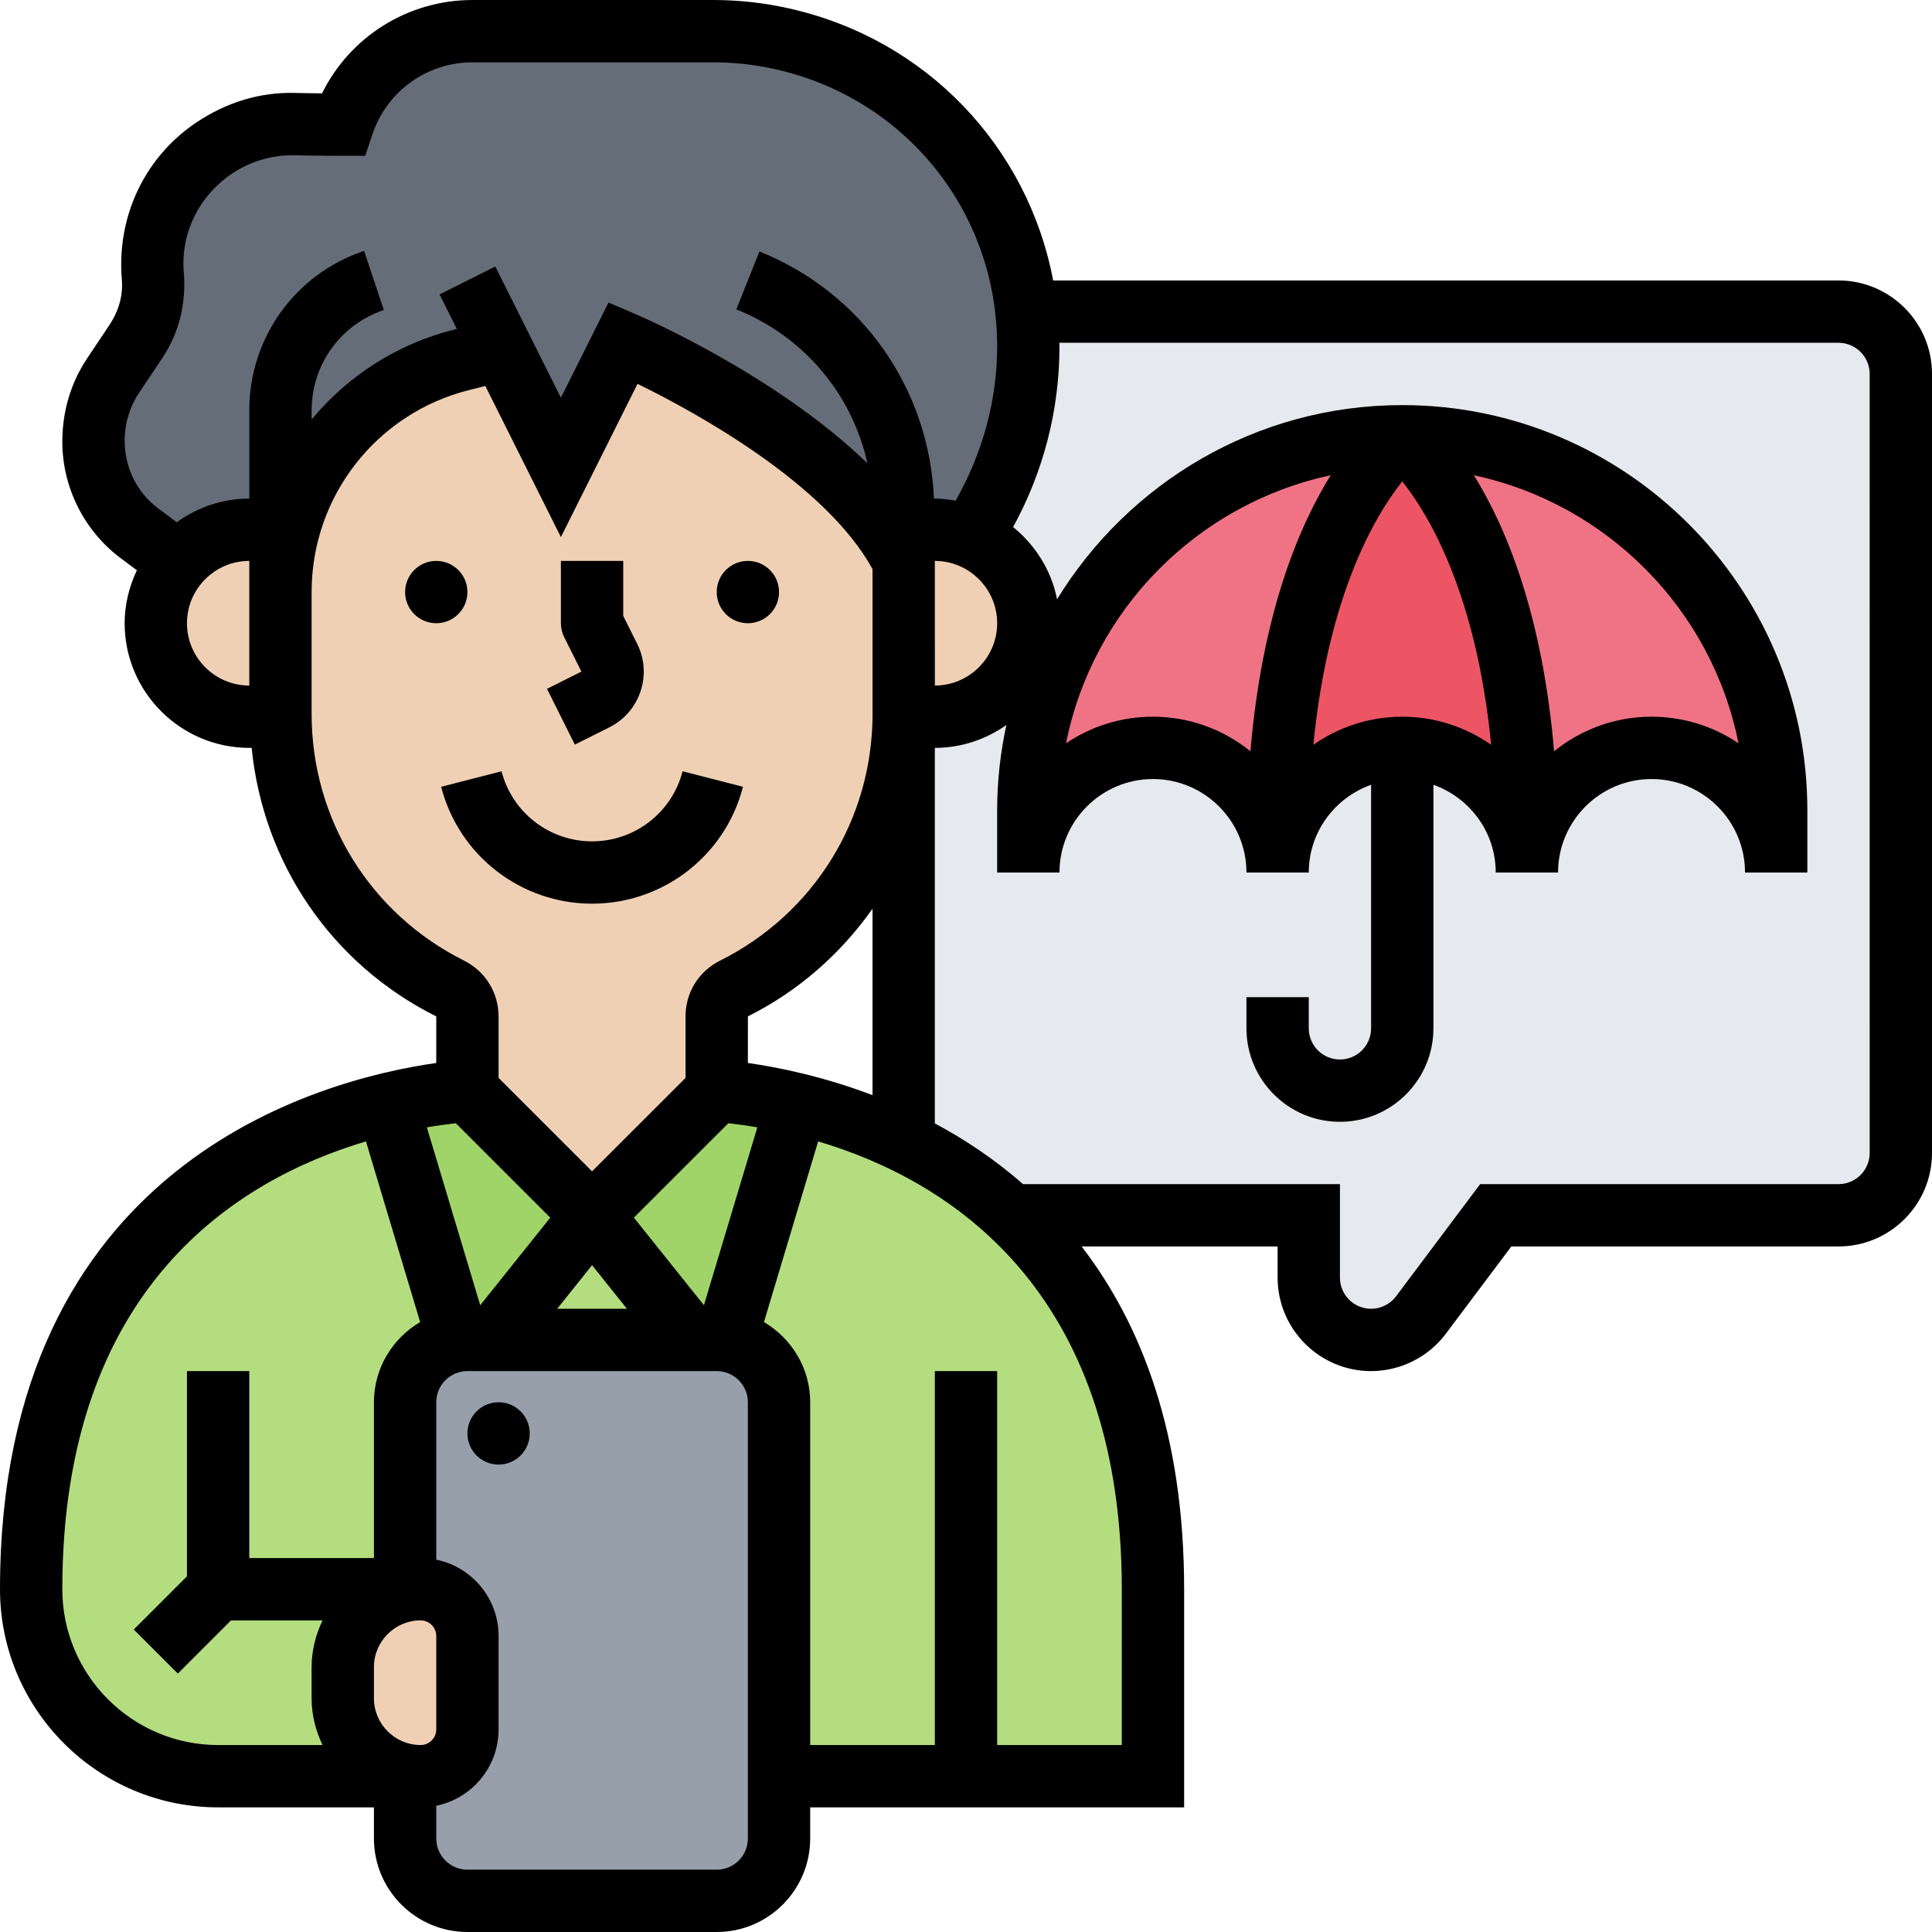
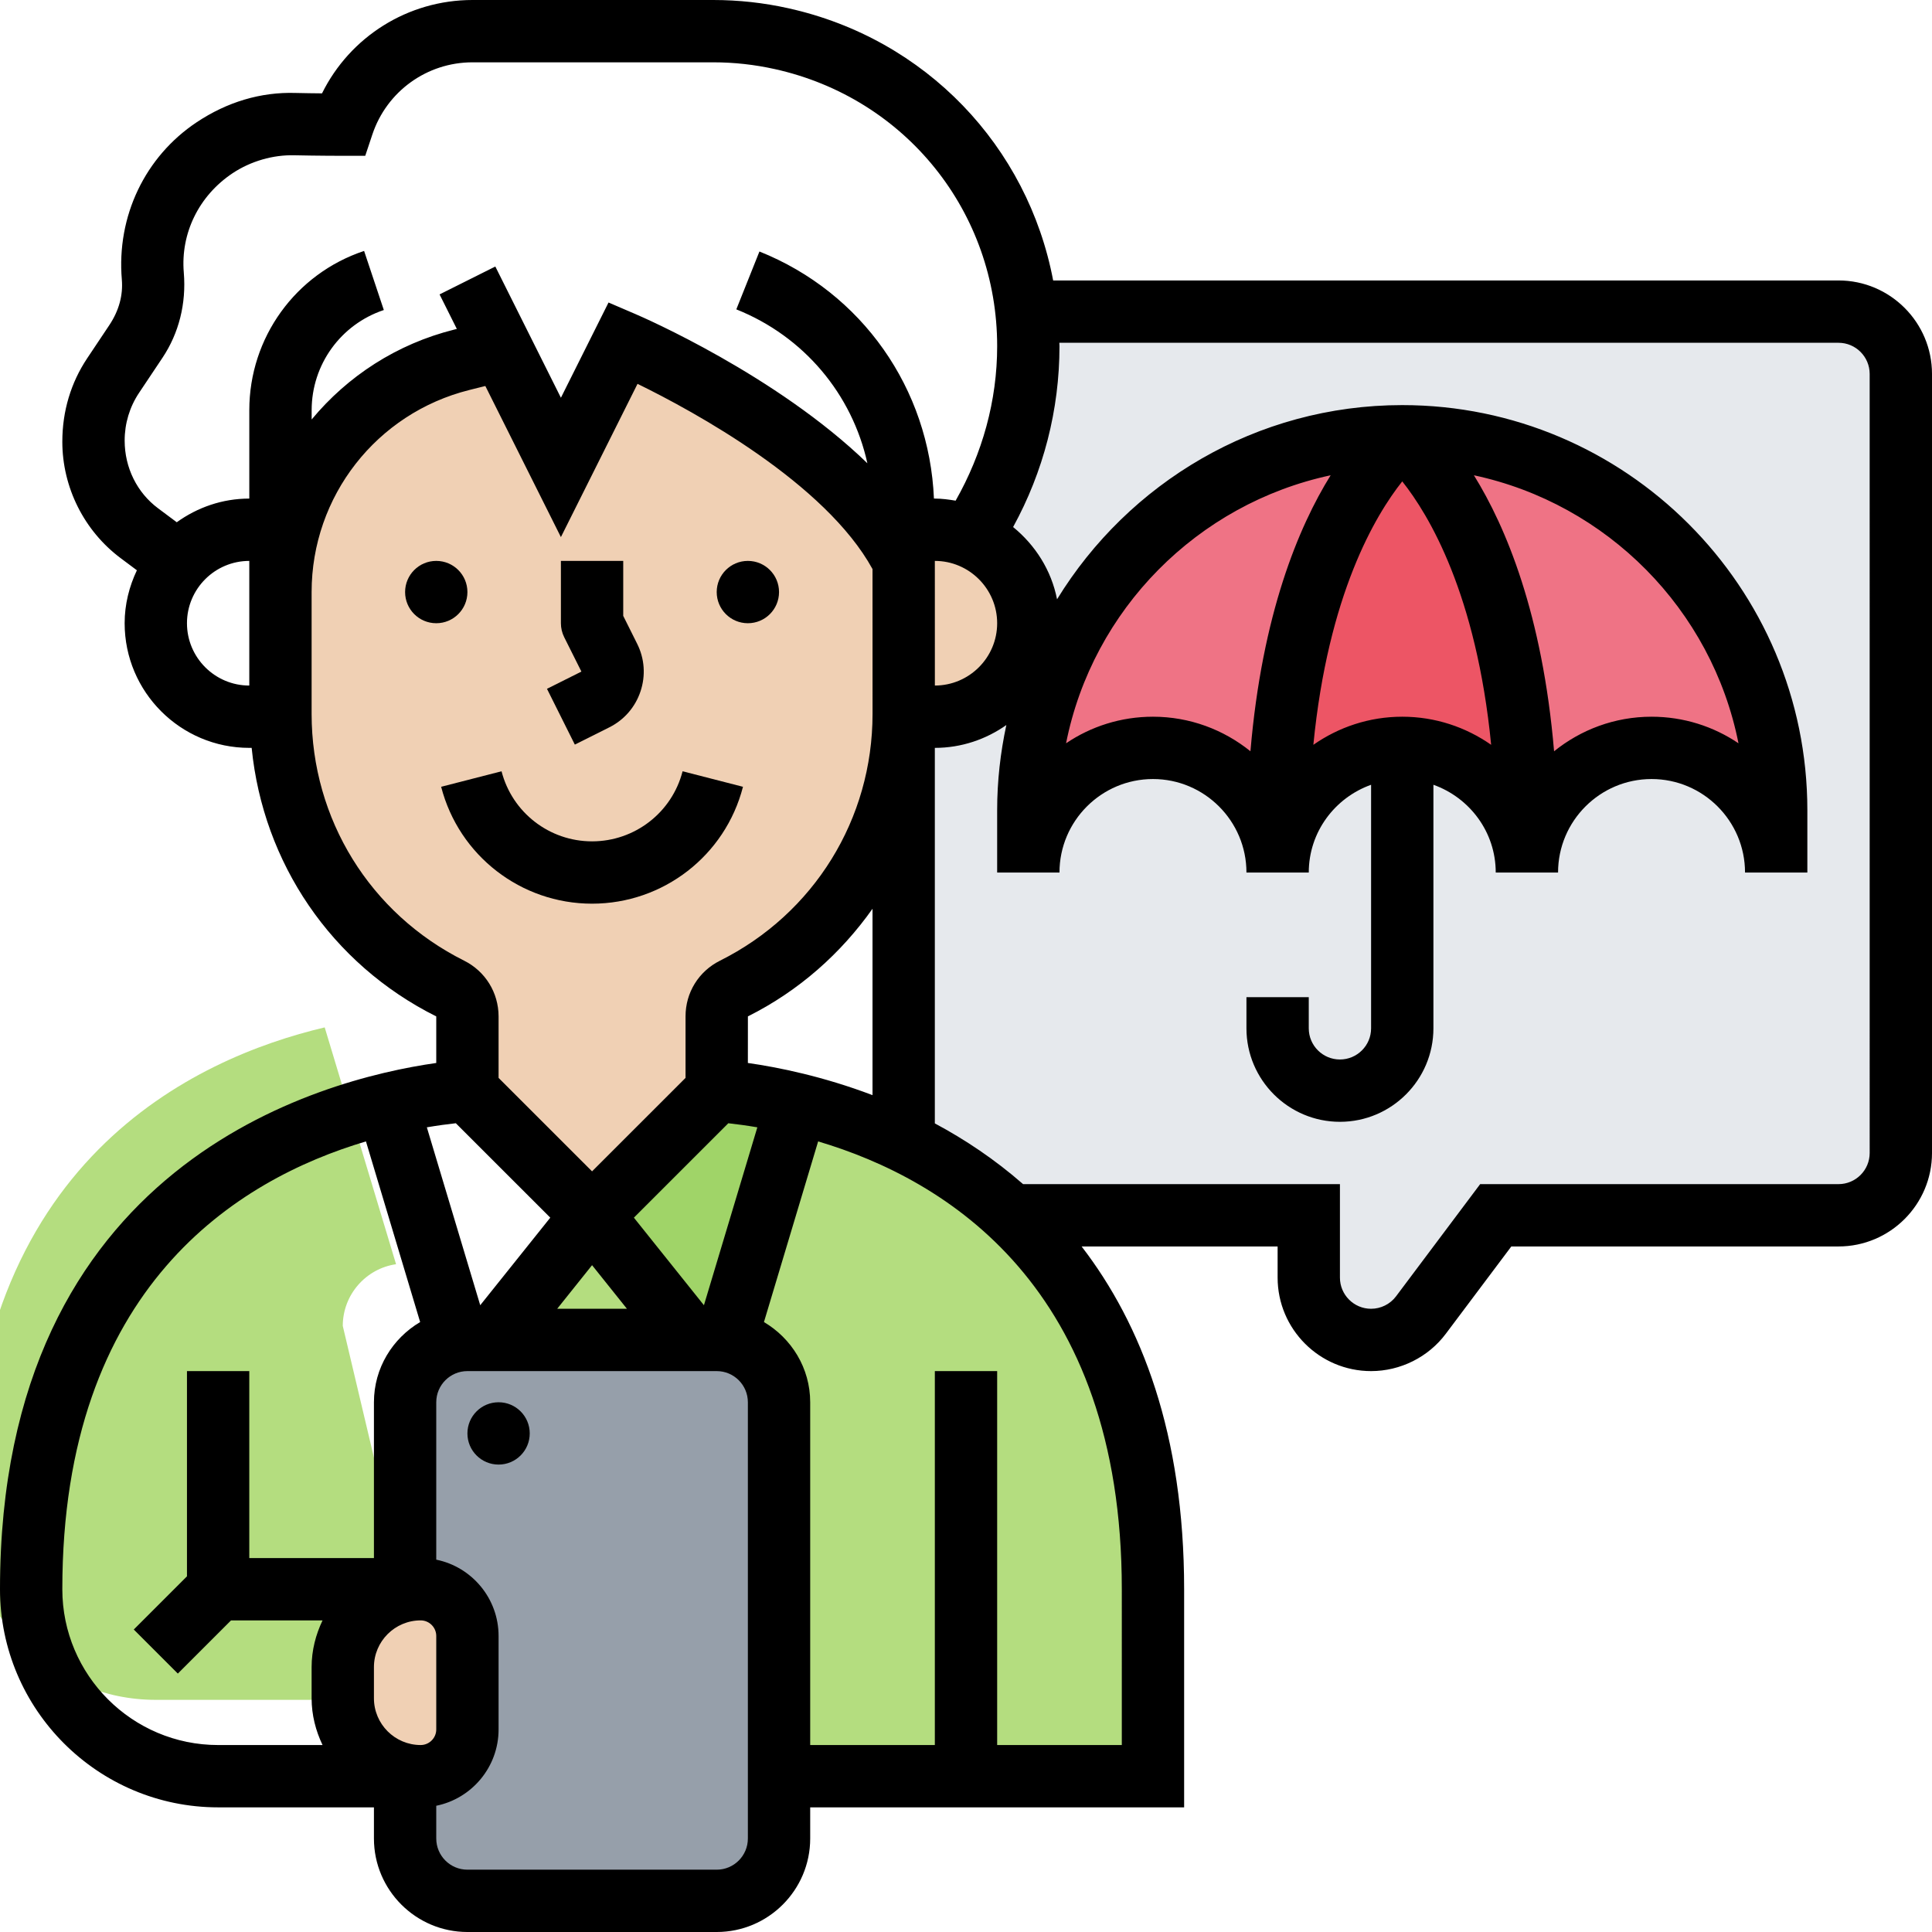
<svg xmlns="http://www.w3.org/2000/svg" id="Layer_5" enable-background="new 0 0 62 62" height="512" viewBox="0 0 62 62" width="512">
  <g>
    <g>
      <g>
        <path d="m32.94 10h26.06c1.1 0 2 .9 2 2v25c0 1.1-.9 2-2 2h-11l-2.4 3.2c-.38.5-.97.8-1.6.8-1.1 0-2-.9-2-2v-2h-9.49l-.01.01c-.59-.56-1.2-1.03-1.82-1.44-.56-.37-1.12-.68-1.68-.94v-13.63h1c.83 0 1.58-.34 2.12-.88s.88-1.29.88-2.12c0-1.25-.76-2.32-1.84-2.77 1.2-1.81 1.84-3.94 1.84-6.12 0-.38-.02-.75-.07-1.11z" fill="#e6e9ed" />
      </g>
      <g>
-         <path d="m16.11 11.22-1.29.32c-3.42.86-5.82 3.93-5.82 7.46v-2h-1c-.83 0-1.58.34-2.12.88-.05.05-.11.11-.16.17l-1.25-.94c-.92-.69-1.47-1.78-1.47-2.94v-.03c0-.75.22-1.47.63-2.09.24-.36.52-.77.75-1.13.4-.6.59-1.31.53-2.03l-.01-.06c-.14-1.61.62-3.17 1.96-4.07l.05-.03c.76-.51 1.65-.77 2.56-.75.74.02 1.53.02 1.53.02.3-.9.87-1.64 1.6-2.17.72-.53 1.62-.83 2.56-.83h7.73c.74 0 1.47.08 2.19.24 2.32.52 4.3 1.8 5.7 3.54 1.18 1.47 1.95 3.27 2.15 5.22.05.36.07.73.07 1.11 0 2.18-.64 4.31-1.84 6.12-.36-.15-.75-.23-1.16-.23h-1v1c-2-4-9-7-9-7l-2 4z" fill="#656d78" />
-       </g>
+         </g>
      <g>
        <path d="m31 57h-6v-12c0-1-.74-1.84-1.71-1.98l2.29-7.6c1 .24 2.19.61 3.42 1.21.56.26 1.12.57 1.68.94.62.41 1.23.88 1.82 1.44 2.5 2.34 4.5 6.07 4.5 11.99v6z" fill="#b4dd7f" />
      </g>
      <g>
        <path d="m19 39 3.2 4h-6.4z" fill="#b4dd7f" />
      </g>
      <g>
-         <path d="m13 51v.05c-1.14.23-2 1.24-2 2.45v1c0 .69.28 1.32.73 1.77.34.34.78.58 1.27.68v.05h-6c-1.66 0-3.16-.67-4.24-1.76-1.09-1.08-1.76-2.58-1.76-4.24 0-11.29 7.27-14.6 11.42-15.58l2.29 7.6c-.97.14-1.71.98-1.71 1.98z" fill="#b4dd7f" />
+         <path d="m13 51v.05c-1.14.23-2 1.24-2 2.45v1v.05h-6c-1.66 0-3.16-.67-4.24-1.76-1.09-1.08-1.76-2.58-1.76-4.24 0-11.29 7.27-14.6 11.42-15.58l2.29 7.6c-.97.14-1.71.98-1.71 1.98z" fill="#b4dd7f" />
      </g>
      <g>
        <path d="m25.58 35.42-2.29 7.6c-.09-.01-.19-.02-.29-.02h-.8l-3.2-4 4-4c.41.04 1.36.13 2.58.42z" fill="#a0d468" />
      </g>
      <g>
-         <path d="m19 39-3.2 4h-.8c-.1 0-.2.01-.29.02l-2.29-7.6c1.22-.29 2.17-.38 2.58-.42z" fill="#a0d468" />
-       </g>
+         </g>
      <g>
        <path d="m13 59v-2-.05c.16.03.33.05.5.05.83 0 1.5-.67 1.5-1.5v-3c0-.83-.67-1.5-1.5-1.5-.17 0-.34.02-.5.05v-.05-6c0-1 .74-1.84 1.71-1.98.09-.01.19-.02.29-.02h.8 6.4.8c.1 0 .2.01.29.02.97.14 1.71.98 1.71 1.98v12 2c0 1.1-.9 2-2 2h-8c-1.1 0-2-.9-2-2z" fill="#969faa" />
      </g>
      <g>
        <path d="m15 52.5v3c0 .83-.67 1.5-1.5 1.5-.17 0-.34-.02-.5-.05-.49-.1-.93-.34-1.27-.68-.45-.45-.73-1.08-.73-1.77v-1c0-1.21.86-2.22 2-2.45.16-.03.33-.05.5-.05.83 0 1.5.67 1.5 1.5z" fill="#f0d0b4" />
      </g>
      <g>
        <path d="m31.16 17.23c1.08.45 1.84 1.52 1.84 2.77 0 .83-.34 1.58-.88 2.12s-1.29.88-2.12.88h-1c0-.03 0-.06 0-.09v-4.91-1h1c.41 0 .8.08 1.16.23z" fill="#f0d0b4" />
      </g>
      <g>
        <path d="m29 22.91v.09c-.03 3.69-2.14 7.06-5.45 8.72-.34.17-.55.52-.55.9v2.38l-4 4-4-4v-2.38c0-.38-.21-.73-.55-.9-3.31-1.66-5.42-5.03-5.45-8.72 0-.03 0-.06 0-.09v-3.91c0-3.53 2.4-6.6 5.82-7.46l1.29-.32 1.89 3.78 2-4s7 3 9 7z" fill="#f0d0b4" />
      </g>
      <g>
-         <path d="m9 17v2 3.91.09h-1c-1.66 0-3-1.34-3-3 0-.75.27-1.43.72-1.95.05-.06.11-.12.16-.17.54-.54 1.29-.88 2.12-.88z" fill="#f0d0b4" />
-       </g>
+         </g>
      <g>
        <path d="m53 24c-1.1 0-2.1.45-2.83 1.17-.5.51-.87 1.15-1.05 1.86l-.12-.03c0-10-4-13-4-13 3.32 0 6.32 1.34 8.49 3.51s3.51 5.17 3.51 8.49v2c0-1.1-.45-2.1-1.17-2.83-.73-.72-1.73-1.17-2.83-1.17z" fill="#ef7385" />
      </g>
      <g>
        <path d="m41 27 .12.03c-.08.31-.12.64-.12.97 0-2.21-1.79-4-4-4-1.1 0-2.1.45-2.83 1.17-.72.73-1.17 1.73-1.17 2.83v-2c0-6.63 5.37-12 12-12 0 0-4 3-4 13z" fill="#ef7385" />
      </g>
      <g>
        <path d="m49 27 .12.03c-.08.31-.12.64-.12.97 0-1.1-.45-2.1-1.17-2.83-.73-.72-1.73-1.17-2.83-1.17s-2.1.45-2.83 1.17c-.5.51-.87 1.15-1.05 1.86l-.12-.03c0-10 4-13 4-13s4 3 4 13z" fill="#ed5565" />
      </g>
    </g>
    <g>
      <path d="m59 9h-25.203c-.815-4.298-4.078-7.754-8.497-8.735-.79-.176-1.601-.265-2.409-.265h-7.729c-2.071 0-3.93 1.178-4.828 2.996-.255-.002-.555-.006-.848-.013-1.121-.035-2.2.291-3.177.942-1.65 1.1-2.572 3.011-2.399 5.05.041.49-.086.985-.403 1.461l-.709 1.062c-.522.782-.798 1.695-.798 2.677 0 1.466.701 2.863 1.875 3.739l.518.387c-.245.517-.393 1.089-.393 1.699 0 2.206 1.794 4 4 4h.076c.367 3.691 2.553 6.933 5.924 8.618v1.494c-3.748.533-14 3.239-14 16.888 0 3.859 3.141 7 7 7h5v1c0 1.654 1.346 3 3 3h8c1.654 0 3-1.346 3-3v-1h12v-7c0-4.986-1.371-8.507-3.29-11h6.29v1c0 1.654 1.346 3 3 3 .939 0 1.837-.448 2.399-1.2l2.101-2.8h10.5c1.654 0 3-1.346 3-3v-25c0-1.654-1.346-3-3-3zm-54.539 3.609.756-1.132c.521-.783.765-1.731.681-2.732-.105-1.251.478-2.46 1.564-3.185.591-.393 1.309-.594 1.98-.577.756.017 1.558.017 1.558.017h.721l.228-.684c.462-1.385 1.753-2.316 3.213-2.316h7.729c.662 0 1.327.073 1.976.218 4.199.932 7.133 4.589 7.133 8.891 0 1.753-.475 3.445-1.333 4.958-.218-.036-.439-.067-.667-.067h-.029c-.15-3.522-2.301-6.609-5.6-7.929l-.742 1.857c2.174.869 3.718 2.726 4.206 4.939-2.916-2.825-7.209-4.688-7.441-4.787l-.866-.372-1.528 3.056-2.105-4.211-1.789.895.554 1.108-.08.02c-1.851.462-3.429 1.499-4.579 2.886v-.299c0-1.46.931-2.751 2.316-3.214l-.633-1.896c-2.204.733-3.684 2.787-3.684 5.109v2.838c-.87 0-1.671.287-2.328.76l-.601-.449c-.671-.5-1.071-1.299-1.071-2.172 0-.549.159-1.078.461-1.53zm19.539 21.503.001-1.495c1.642-.821 2.987-2.024 3.999-3.454v5.981c-1.579-.599-3.015-.892-4-1.032zm-10.5 21.888c-.827 0-1.5-.673-1.5-1.5v-1c0-.827.673-1.5 1.5-1.5.275 0 .5.225.5.5v3c0 .275-.225.5-.5.5zm5.5-15.399 1.119 1.399h-2.238zm3.59 1.285-2.248-2.81 3.031-3.03c.278.031.589.073.931.131zm7.411-19.886-.001-4c1.102 0 2 .898 2 2s-.897 1.999-1.999 2zm-24.001-2c0-1.103.897-2 2-2v4c-1.103 0-2-.897-2-2zm4 2.911v-3.911c0-3.073 2.082-5.739 5.063-6.485l.512-.128 2.425 4.849 2.459-4.918c1.82.89 6.028 3.184 7.541 5.944l.001 4.648c0 3.375-1.876 6.409-4.895 7.919-.685.341-1.108 1.027-1.106 1.789v1.973l-3 2.999-3-2.999v-1.976c-.002-.762-.426-1.446-1.105-1.786-3.019-1.509-4.894-4.543-4.895-7.918zm4.628 13.135 3.031 3.03-2.248 2.81-1.713-5.709c.341-.058.652-.1.93-.131zm-12.628 14.954c0-9.707 5.634-13.151 9.744-14.371l1.739 5.797c-.883.523-1.483 1.475-1.483 2.574v5h-4v-6h-2v6.586l-1.707 1.707 1.414 1.414 1.707-1.707h2.937c-.218.456-.351.961-.351 1.5v1c0 .539.133 1.044.351 1.5h-3.351c-2.757 0-5-2.243-5-5zm22 8c0 .552-.448 1-1 1h-8c-.552 0-1-.448-1-1v-1.051c1.14-.232 2-1.242 2-2.449v-3c0-1.208-.86-2.217-2-2.449v-5.051c0-.552.448-1 1-1h8c.552 0 1 .448 1 1zm12-3h-4v-12h-2v12h-4v-11c0-1.099-.6-2.051-1.484-2.574l1.739-5.797c4.111 1.22 9.745 4.664 9.745 14.371zm24-19c0 .552-.448 1-1 1h-11.5l-2.7 3.601c-.188.25-.487.399-.8.399-.552 0-1-.448-1-1v-3h-10.168c-.911-.797-1.874-1.437-2.832-1.949v-12.051c.855 0 1.644-.275 2.295-.733-.19.882-.295 1.795-.295 2.733v2h2c0-1.654 1.346-3 3-3s3 1.346 3 3h2c0-1.302.839-2.402 2-2.816v7.816c0 .552-.448 1-1 1s-1-.448-1-1v-1h-2v1c0 1.654 1.346 3 3 3s3-1.346 3-3v-7.816c1.161.414 2 1.514 2 2.816h2c0-1.654 1.346-3 3-3s3 1.346 3 3h2v-2c0-7.168-5.832-13-13-13-4.687 0-8.79 2.502-11.078 6.232-.183-.934-.699-1.739-1.41-2.319.974-1.776 1.488-3.761 1.488-5.804 0-.037-.004-.073-.005-.109h25.005c.552 0 1 .448 1 1zm-15-14c-1.061 0-2.043.336-2.853.902.474-4.834 1.993-7.373 2.853-8.454.86 1.081 2.378 3.62 2.853 8.454-.81-.566-1.792-.902-2.853-.902zm4.872 1.109c-.373-4.397-1.544-7.2-2.573-8.857 4.273.913 7.638 4.306 8.491 8.601-.798-.539-1.758-.853-2.79-.853-1.184 0-2.271.418-3.128 1.109zm-9.744 0c-.857-.691-1.944-1.109-3.128-1.109-1.032 0-1.992.314-2.789.853.853-4.295 4.218-7.688 8.491-8.601-1.03 1.657-2.201 4.46-2.574 8.857z" />
      <circle cx="24" cy="19" r="1" />
      <circle cx="14" cy="19" r="1" />
      <path d="m18.447 23.895 1.105-.553c.478-.239.834-.649 1.003-1.156s.131-1.05-.108-1.527l-.447-.895v-1.764h-2v2c0 .155.036.309.105.447l.553 1.105-1.105.553z" />
      <path d="m19 29c2.284 0 4.275-1.543 4.843-3.751l-1.938-.498c-.34 1.324-1.535 2.249-2.905 2.249s-2.564-.925-2.905-2.249l-1.938.498c.57 2.209 2.561 3.751 4.843 3.751z" />
      <circle cx="16" cy="46" r="1" />
    </g>
  </g>
</svg>